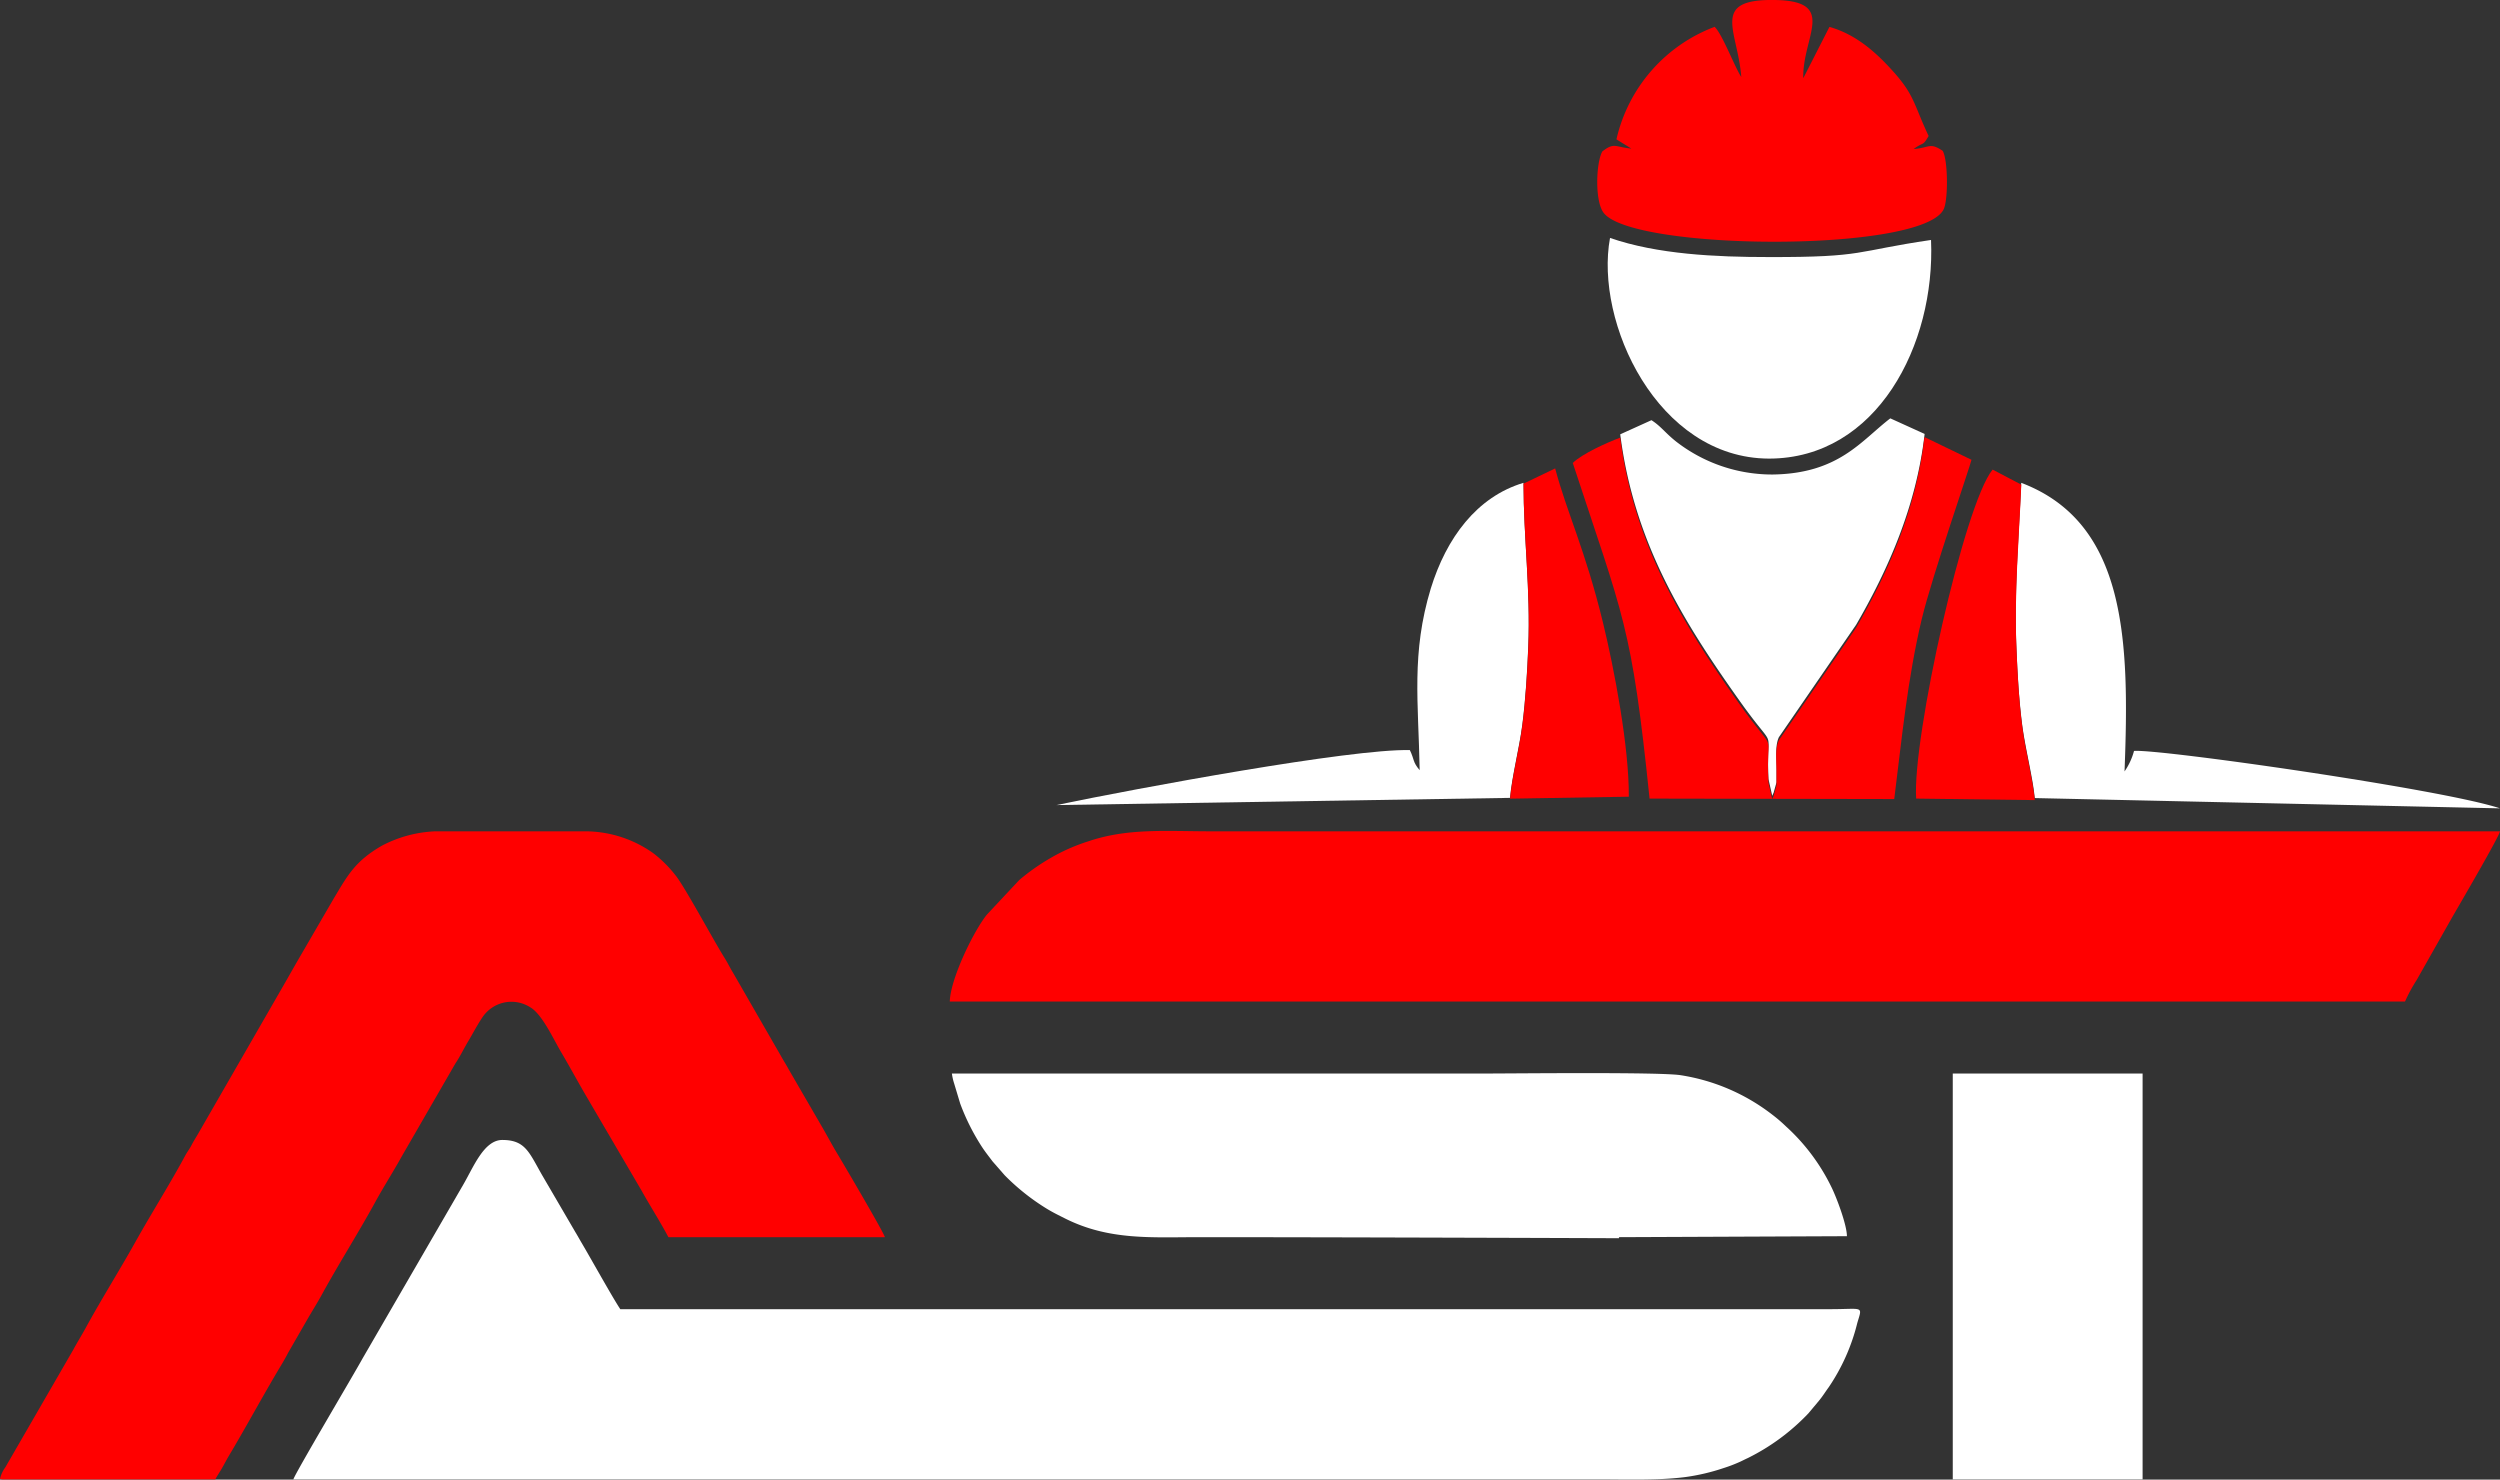
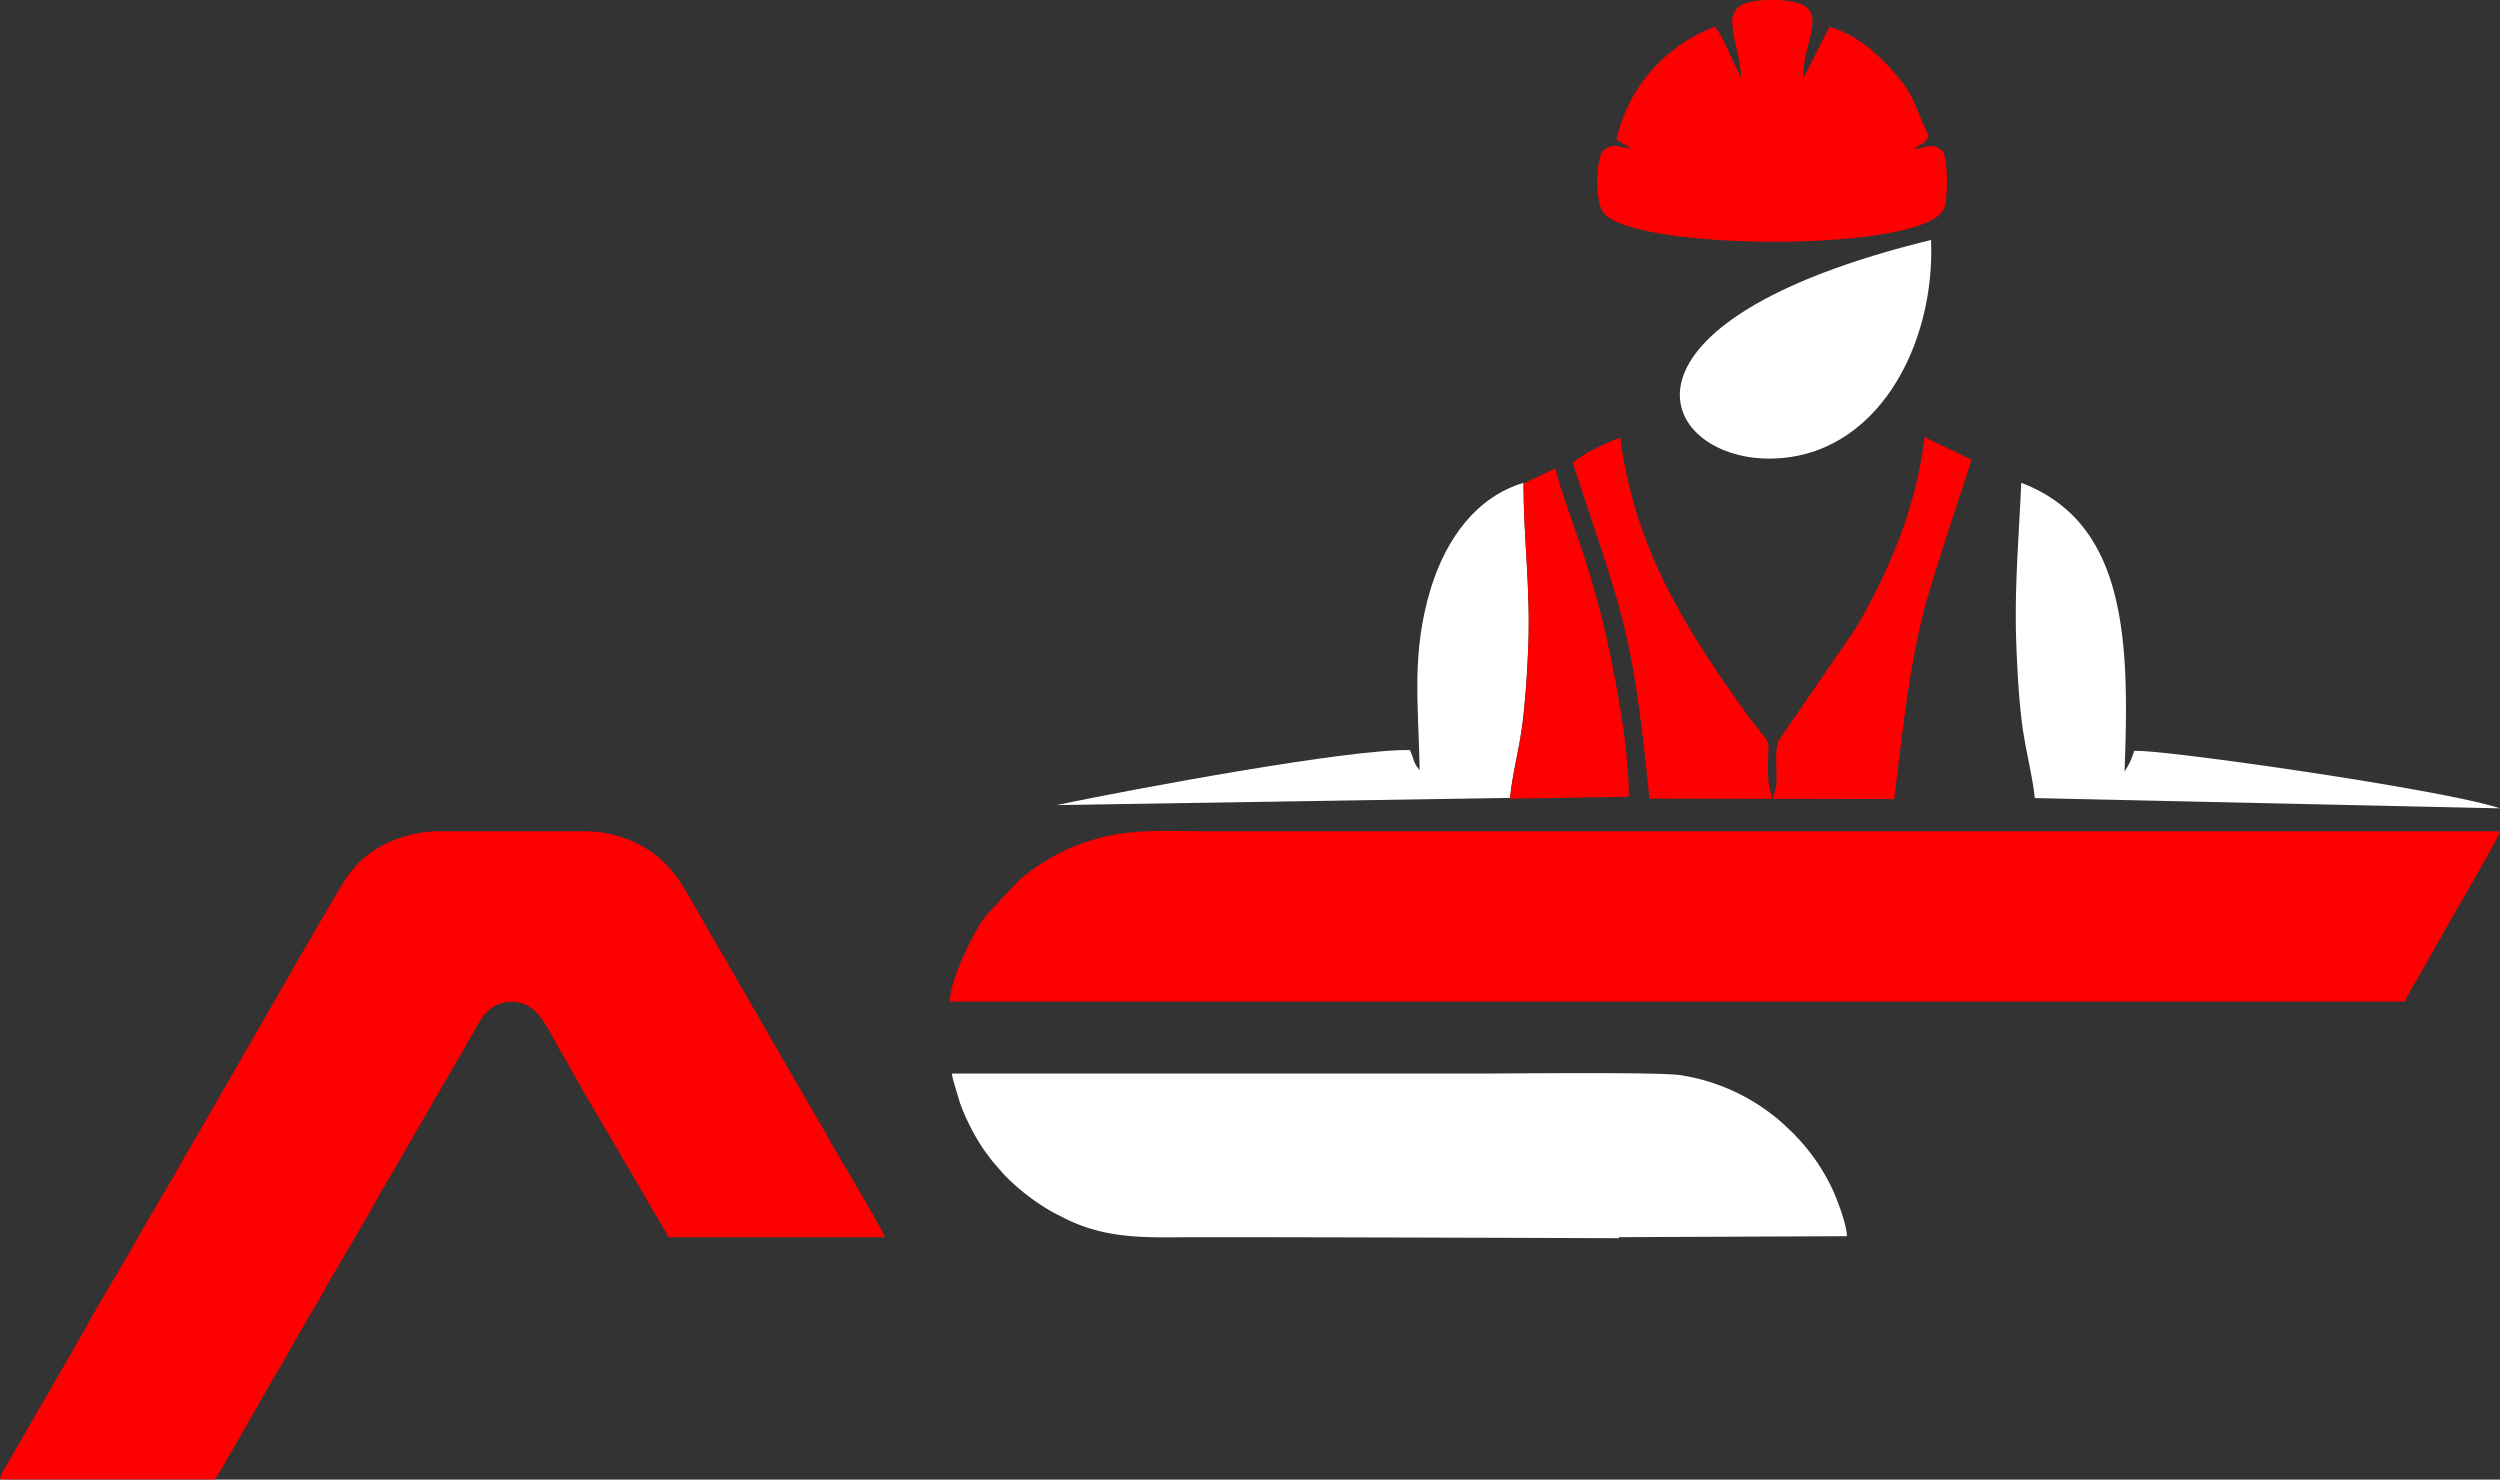
<svg xmlns="http://www.w3.org/2000/svg" viewBox="0 0 381.92 226.04">
  <rect x="0" y="0" width="381.92" height="226.04" fill="#333333" stroke="none" />
  <defs>
    <style>.cls-1{fill:red;fill-rule:evenodd;}.cls-2{fill:#fff;}</style>
  </defs>
  <title>2Asset 1</title>
  <g id="Layer_2" data-name="Layer 2">
    <g id="Layer_1-2" data-name="Layer 1">
      <g id="katman_1" data-name="katman 1">
        <path class="cls-1" d="M145.32,153H367.41a24.6,24.6,0,0,1,1.77-3.27l5.47-9.66c.75-1.3,7.21-12.36,7.27-13.07H185.19c-7,0-12.89-.53-18.94,1.53a28.55,28.55,0,0,0-5.66,2.49,32.54,32.54,0,0,0-4.89,3.43l-4.94,5.28c-2.14,2.68-5.59,9.93-5.66,13.27" />
        <path class="cls-1" d="M.32,226H32.89c.31-.59.64-1.05,1-1.67s.64-1.18,1-1.8C37.6,218,40.28,213,43,208.48c.37-.62.67-1.14,1-1.79l3.08-5.35c.68-1.18,1.4-2.3,2.08-3.55,2.51-4.59,5.65-9.55,8.17-14.16,1.33-2.43,2.73-4.59,4.06-7l8.17-14.15c.72-1.07,1.31-2.31,2-3.46s1.31-2.37,2.09-3.53A5.32,5.32,0,0,1,81,153.88l.18.11c1.76,1.2,3.38,4.78,4.53,6.72,1.41,2.39,2.63,4.67,4,7L98,181.87c1.36,2.44,2.81,4.68,4.11,7.13h33.07c-.18-.76-6.74-11.9-7.31-12.83-.87-1.44-1.57-2.81-2.44-4.28l-4.93-8.5c-.38-.71-.79-1.34-1.2-2.08l-7.36-12.78c-.45-.74-.79-1.46-1.25-2.19-1.68-2.67-6.15-11-7.51-12.64a18.75,18.75,0,0,0-3.37-3.35A18,18,0,0,0,89.68,127H66.46a19.17,19.17,0,0,0-8.11,2.19c-4.13,2.38-5.25,4.55-7.37,8.08l-5.73,9.87-1.87,3.28-13.24,23c-.32.53-.61,1-.91,1.58s-.66,1-1,1.66c-2.2,4.09-5.19,8.85-7.54,13.06s-5.43,9.15-7.6,13.15c-.6,1.1-1.28,2.18-1.87,3.28l-10.4,18A4.72,4.72,0,0,0,0,225.92" />
        <path class="cls-2" d="M247.32,189l34.83-.15c0-1.73-1.61-6-2.4-7.57a30.54,30.54,0,0,0-6.91-9.2,23.15,23.15,0,0,0-2.06-1.77,30.49,30.49,0,0,0-14-6.05c-3.07-.51-25.63-.26-29.8-.26H145.42a8.48,8.48,0,0,0,.34,1.51l.93,3.09a33.48,33.48,0,0,0,3.3,6.58c.54.83,1.06,1.46,1.63,2.23l1.87,2.14a33.8,33.8,0,0,0,6.55,5.18c.92.55,1.65.9,2.62,1.39,6.77,3.41,13.24,2.88,20.73,2.88,21.1,0,63.94.16,63.94.16" />
-         <rect class="cls-2" x="298.32" y="164" width="29" height="62" />
        <path class="cls-1" d="M266,11.75c-1.07-1.68-2.9-6.56-4.06-7.65a24.09,24.09,0,0,0-15,17.19l2.28,1.41c-2.5-.23-2.6-1-4.44.44-.94,1.68-1.17,7.4.15,9.3,4.11,5.9,48.77,6.23,52-.47.71-1.47.67-7.52-.15-8.93-2-1.32-1.92-.48-4.44-.27,1.53-1.14,1.38-.38,2.29-2-2.35-5-2.13-6.28-5.69-10.16-2.26-2.47-5.3-5.33-9.46-6.5l-4,7.84C275.34,5.54,280.77.16,271.16,0c-10-.17-5.67,4.67-5.15,11.75" />
-         <path class="cls-2" d="M247.52,66.35c2.08,16.27,9.35,28.19,18,40.38,6.34,9,4.22,3.29,4.65,12.3l.57,2.54c.08-.12.17-.45.19-.39l.47-1.69v-2.33c0-1.51-.22-3.28.35-4.53l11.81-17.19c4.75-8.2,9.2-18,10.46-29.15l-5.24-2.38c-4.45,3.4-7.86,8.45-18,8.58A23.91,23.91,0,0,1,256,67.41c-1.68-1.35-2.25-2.28-3.71-3.22Z" />
        <path class="cls-1" d="M294,66.77c-1.26,11.16-5.7,20.94-10.46,29.15l-11.8,17.19c-.57,1.25-.37,3-.35,4.53V120l-.47,1.69c0-.06-.11.27-.19.39l-.57-2.54c-.43-9,1.69-3.32-4.65-12.3-8.61-12.19-15.88-24.12-18-40.38-2,.74-5.88,2.5-7.24,3.87C248,94.28,249.27,95.45,252,122l37.38.07c1.16-9.19,2-18.23,4.21-27.53,1.58-6.55,7.45-23.5,7.59-24.3Z" />
-         <path class="cls-2" d="M295,36.66c-11.72,1.71-10,2.65-24.79,2.61-8.16,0-17-.42-24.25-2.92C243.59,49.21,253.2,70,270.23,70.06c16.47,0,25.46-17.35,24.77-33.4" />
+         <path class="cls-2" d="M295,36.66C243.59,49.21,253.2,70,270.23,70.06c16.47,0,25.46-17.35,24.77-33.4" />
        <path class="cls-2" d="M310.85,121.92l71.07,1.57c-8.63-2.9-52.16-9.11-55.91-8.77a10,10,0,0,1-1.45,3.13c.77-19.84.38-37.95-15.78-44.09-.36,8.47-1.09,16.44-.74,25,.16,4,.38,8,.89,12,.49,3.71,1.6,7.88,1.92,11.19" />
        <path class="cls-2" d="M230.68,121.89c.3-3.34,1.4-7.48,1.88-11.19.5-3.89.75-8,.91-12,.35-8.68-.73-16.63-.73-24.94-7.15,2.15-11.78,8.43-14.16,16.14-3,9.9-1.89,17.38-1.7,27.76-1.11-1.31-.76-1.54-1.5-3.07-9-.22-41.39,5.78-54,8.4Z" />
-         <path class="cls-1" d="M310.85,122.23c-.32-3.31-1.43-7.47-1.91-11.19-.52-4-.73-7.94-.89-12-.35-8.56.38-16.53.74-25l-4.38-2.3C300.06,77,292.11,112.9,292.73,122Z" />
        <path class="cls-1" d="M232.75,73.88c0,8.31,1.08,16.26.73,24.94-.16,3.94-.41,8.1-.91,12-.48,3.7-1.58,7.85-1.88,11.19l18.14-.3c.06-7.55-2.23-19.54-3.94-26.57-2.72-11.18-5.53-16.85-7.31-23.58Z" />
-         <path class="cls-2" d="M279.62,200H94.76c-1.18-1.77-4.64-8-5.92-10.15-.37-.63-.61-1.08-1-1.72l-5-8.57c-2-3.49-2.57-5.41-6.1-5.41-2.81,0-4.4,4.14-6,6.88L55.37,207.56C54,210.06,45,225.21,44.82,226H243.7c4.65,0,9.64.19,13.82-.36a31.5,31.5,0,0,0,5.74-1.35,22.27,22.27,0,0,0,2.61-1c.45-.21.77-.38,1.17-.56a32.8,32.8,0,0,0,9.24-6.83l1.58-1.89c.61-.74.95-1.32,1.52-2.1a30.41,30.41,0,0,0,4.36-9.82C284.54,199.41,284.69,200,279.62,200Z" />
      </g>
    </g>
  </g>
</svg>